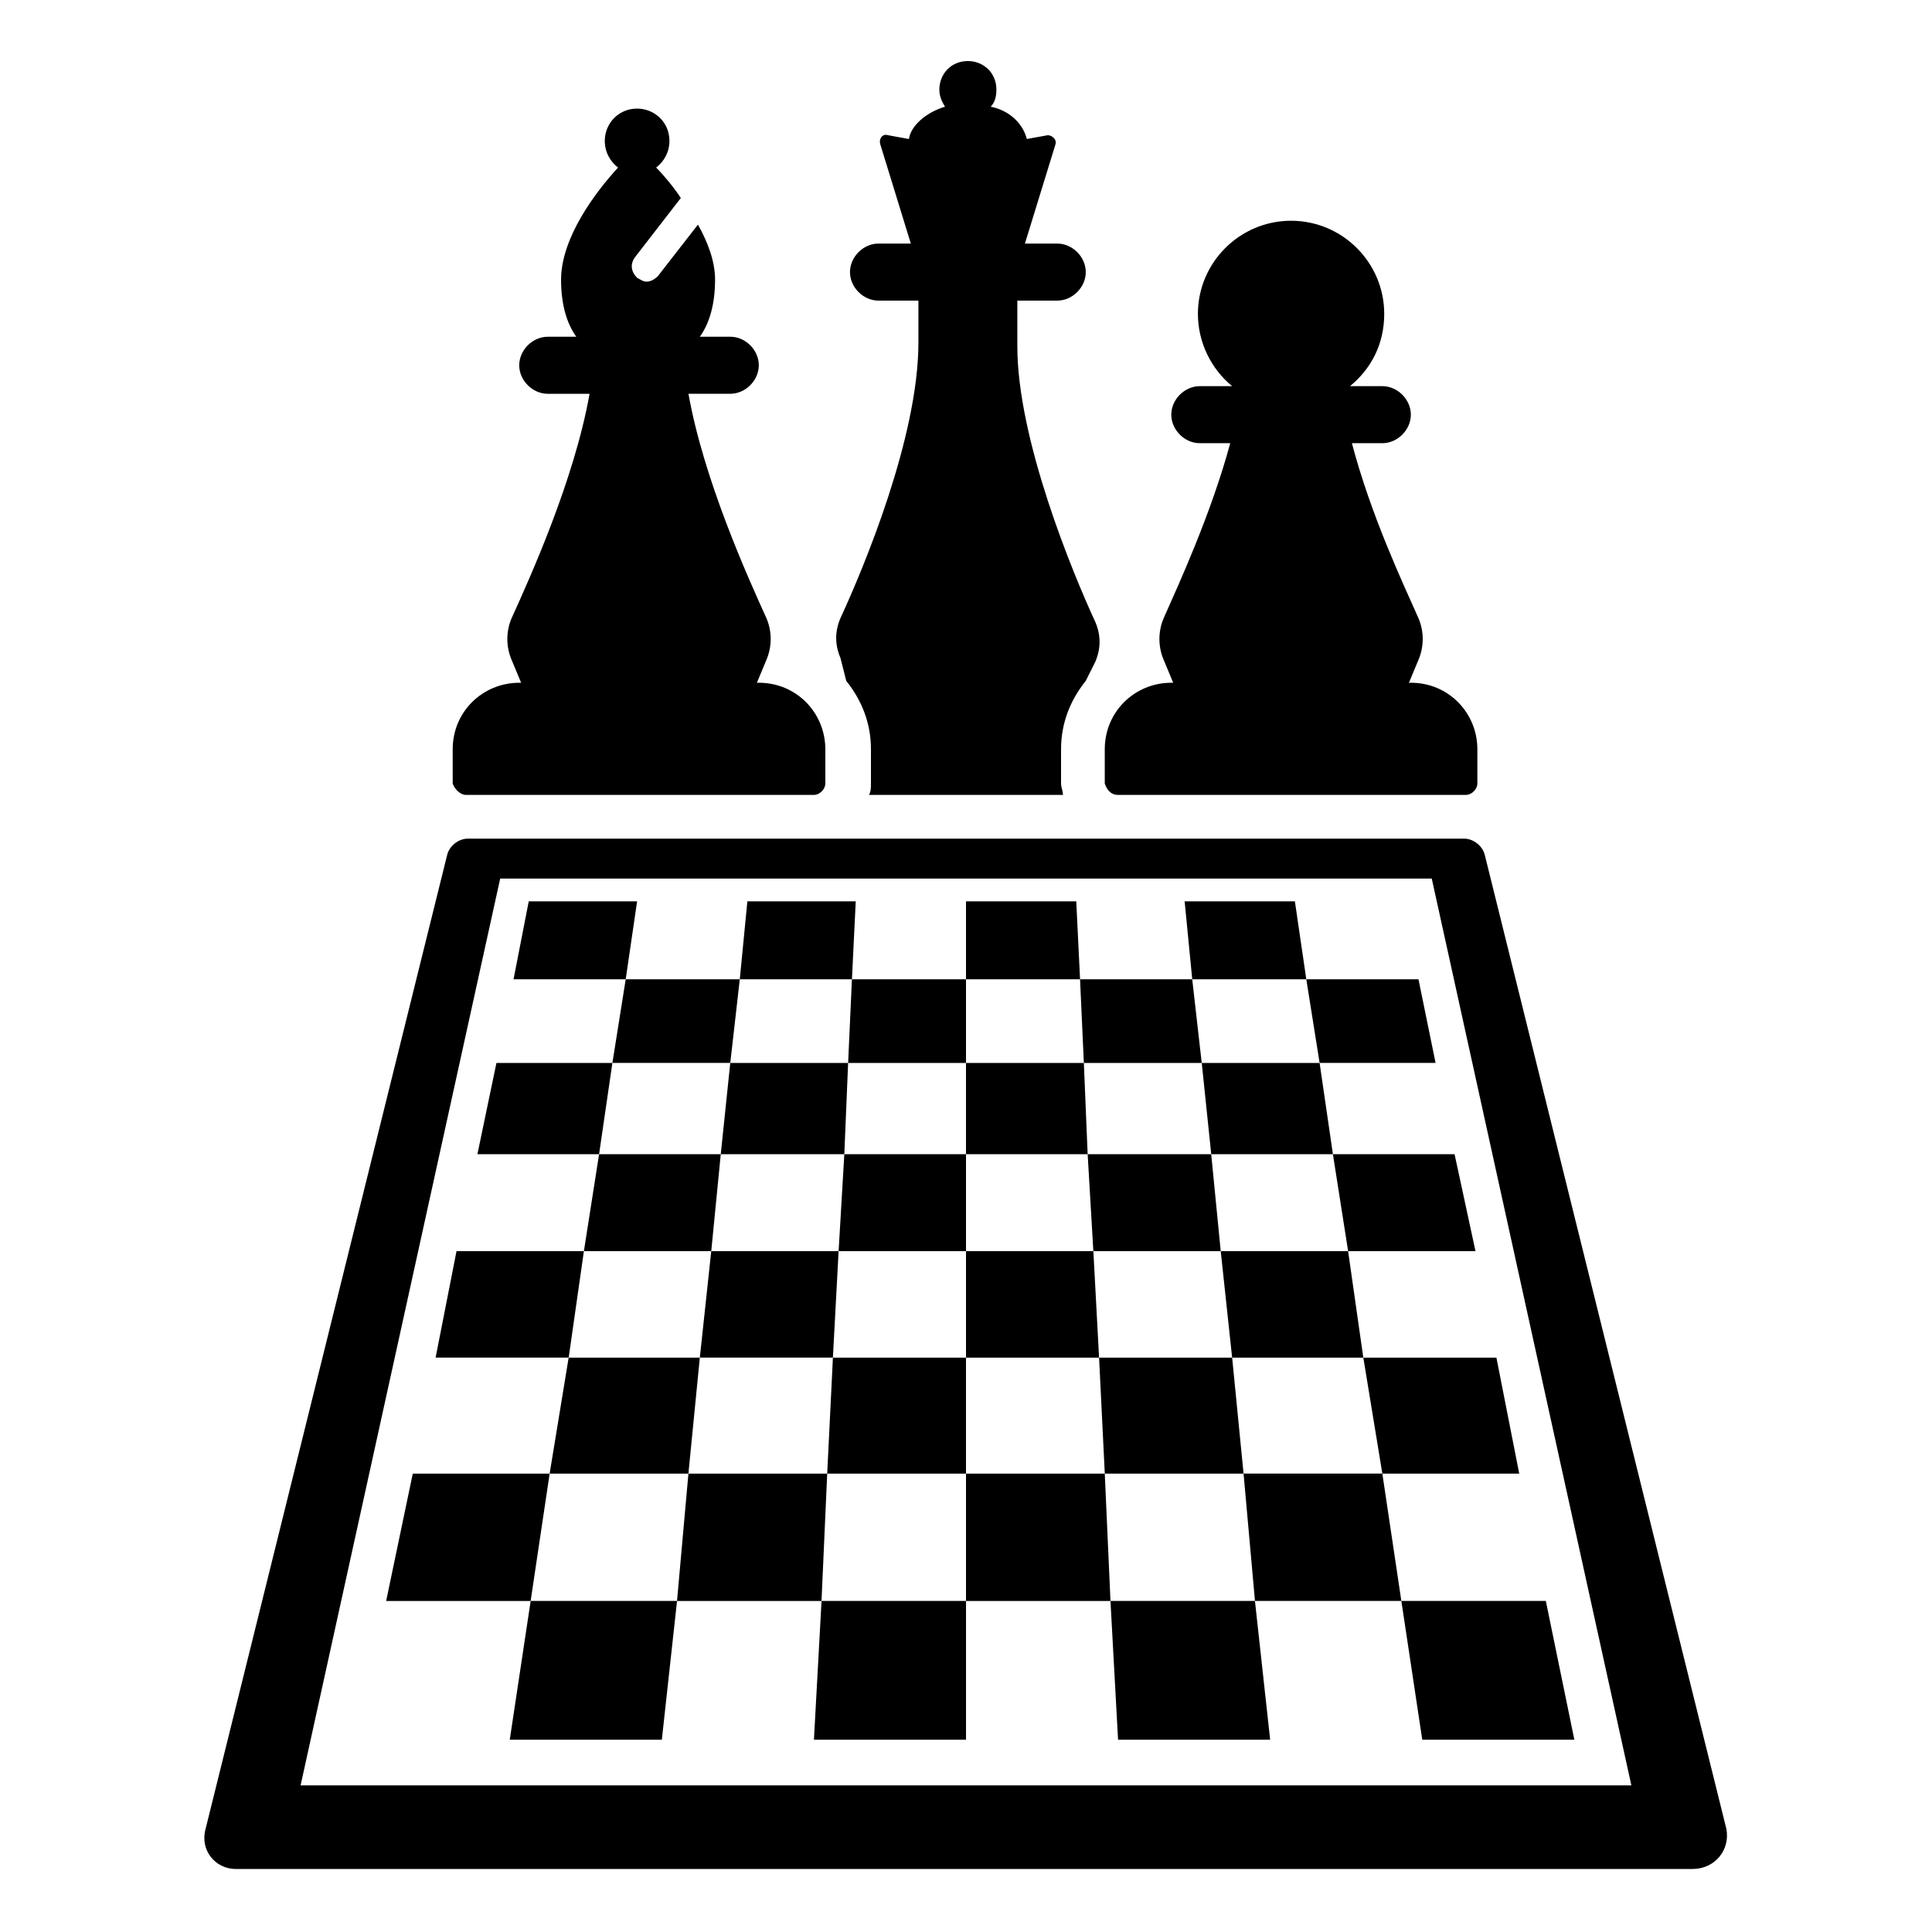
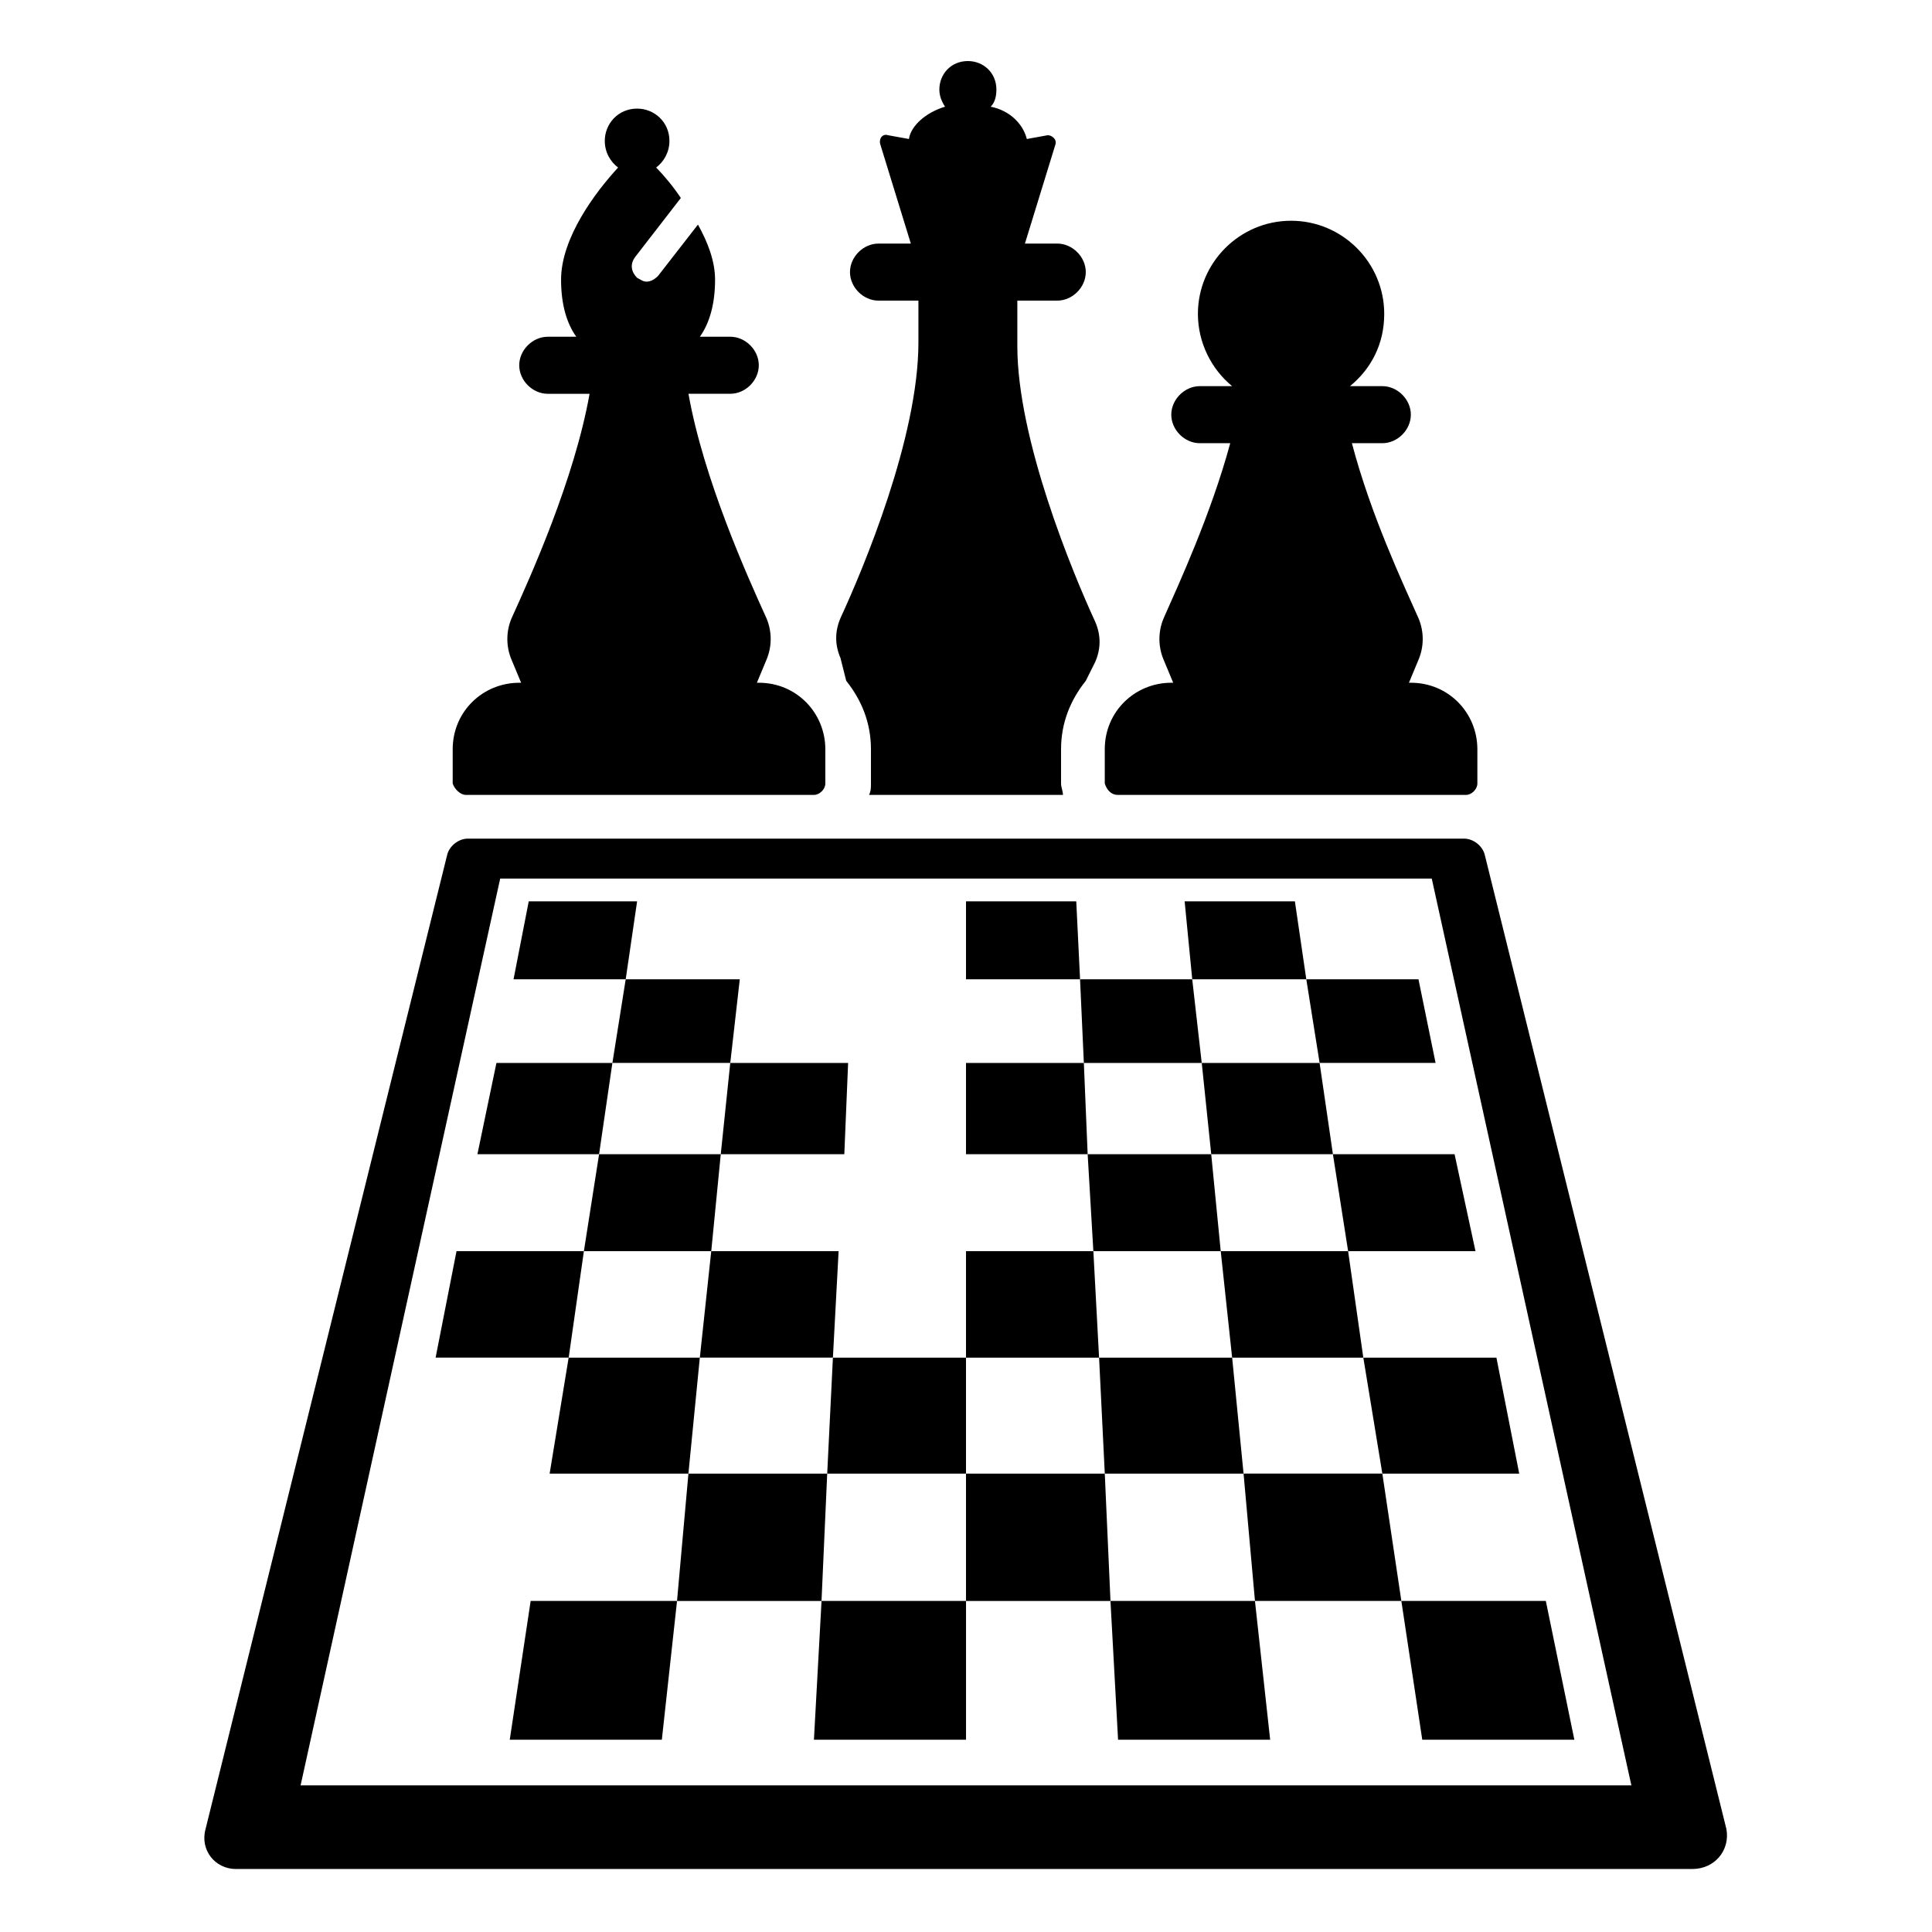
<svg xmlns="http://www.w3.org/2000/svg" fill="#000000" width="800px" height="800px" version="1.1" viewBox="144 144 512 512">
  <g>
    <path d="m284.12 382.87-4.027 20.656h29.723l3.023-20.656z" />
    <path d="m601.52 628.73-63.984-257.95c-0.504-2.519-3.023-4.535-5.543-4.535h-264c-2.519 0-5.039 2.016-5.543 4.535l-63.98 257.95c-1.512 5.543 2.519 10.578 8.062 10.578h385.92c6.043 0.004 10.074-5.035 9.066-10.578zm-377.86-11.586 52.898-240.32h246.87l52.902 240.32z" />
-     <path d="m370.78 382.87h-28.719l-2.012 20.656h29.723z" />
    <path d="m429.22 382.87h-29.219v20.656h30.227z" />
    <path d="m487.16 382.87h-29.219l2.016 20.656h30.227z" />
    <path d="m340.05 403.52h-30.23l-3.527 22.168h31.238z" />
-     <path d="m400 425.69v-22.168h-30.23l-1.008 22.168z" />
    <path d="m462.47 425.69-2.519-22.168h-29.727l1.008 22.168z" />
    <path d="m519.91 403.52h-29.727l3.527 22.168h30.734z" />
    <path d="m275.56 425.69-5.039 24.184h32.242l3.527-24.184z" />
    <path d="m368.76 425.69h-31.234l-2.519 24.184h32.746z" />
    <path d="m432.24 449.88-1.008-24.184h-31.234v24.184z" />
    <path d="m464.99 449.88h32.246l-3.527-24.184h-31.234z" />
    <path d="m335.01 449.88h-32.246l-4.027 25.695h33.754z" />
-     <path d="m400 449.88h-32.246l-1.512 25.695h33.758z" />
    <path d="m433.75 475.57h33.754l-2.519-25.695h-32.746z" />
    <path d="m535.02 475.57-5.543-25.695h-32.242l4.031 25.695z" />
    <path d="m264.98 475.57-5.539 28.215h35.266l4.031-28.215z" />
    <path d="m366.24 475.57h-33.754l-3.023 28.215h35.266z" />
    <path d="m400 503.79h35.266l-1.512-28.215h-33.754z" />
    <path d="m470.53 503.79h34.762l-4.027-28.215h-33.758z" />
    <path d="m329.46 503.79h-34.762l-5.039 30.73h36.777z" />
    <path d="m364.73 503.79-1.512 30.73h36.781v-30.73z" />
    <path d="m436.78 534.52h36.777l-3.023-30.73h-35.266z" />
    <path d="m546.61 534.52-6.043-30.73h-35.27l5.039 30.73z" />
-     <path d="m253.39 534.52-7.055 33.754h38.289l5.039-33.754z" />
    <path d="m326.44 534.52-3.023 33.754h38.293l1.508-33.754z" />
    <path d="m400 534.52v33.754h38.289l-1.512-33.754z" />
    <path d="m476.58 568.27h38.793l-5.039-33.754h-36.777z" />
    <path d="m279.09 605.05h40.305l4.027-36.781h-38.793z" />
    <path d="m359.7 605.05h40.305v-36.781h-38.289z" />
    <path d="m440.3 605.05h40.305l-4.031-36.781h-38.289z" />
    <path d="m561.22 605.05-7.559-36.781h-38.289l5.543 36.781z" />
    <path d="m368.26 324.43c4.031 5.039 6.551 11.082 6.551 18.137v9.07c0 1.008 0 2.016-0.504 3.023h51.387c0-1.008-0.504-2.016-0.504-3.023v-9.07c0-7.055 2.519-13.098 6.551-18.137l2.519-5.039c1.512-3.527 1.512-7.055 0-10.578-6.047-13.098-20.656-48.367-20.656-73.051v-12.094h10.578c4.031 0 7.559-3.527 7.559-7.559s-3.527-7.559-7.559-7.559h-8.566l8.062-26.199c0.504-1.512-1.008-2.519-2.016-2.519l-5.543 1.008c-1.008-4.031-4.535-7.559-9.574-8.566 1.008-1.008 1.512-2.519 1.512-4.535 0-4.535-3.527-7.559-7.559-7.559-4.535 0-7.559 3.527-7.559 7.559 0 1.512 0.504 3.023 1.512 4.535-5.039 1.512-9.07 5.039-9.574 8.566l-5.543-1.008c-1.512-0.504-2.519 1.008-2.016 2.519l8.062 26.199h-8.566c-4.031 0-7.559 3.527-7.559 7.559s3.527 7.559 7.559 7.559h10.578v11.082c0 25.191-14.609 59.953-20.656 73.051-1.512 3.527-1.512 7.055 0 10.578z" />
    <path d="m267.5 354.66h92.199c1.512 0 3.023-1.512 3.023-3.023v-9.07c0-9.574-7.559-17.633-17.633-17.633h-0.504l2.519-6.047c1.512-3.527 1.512-7.559 0-11.082-5.039-11.082-16.625-36.777-20.656-59.449h11.082c4.031 0 7.559-3.527 7.559-7.559s-3.527-7.559-7.559-7.559l-8.062 0.004c2.519-3.527 4.031-8.566 4.031-15.113 0-5.039-2.016-10.078-4.535-14.609l-10.578 13.602c-1.008 1.008-2.016 1.512-3.023 1.512s-1.512-0.504-2.519-1.008c-1.512-1.512-2.016-3.527-0.504-5.543l12.09-15.617c-2.016-3.023-4.535-6.047-6.551-8.062 2.016-1.512 3.527-4.031 3.527-7.055 0-5.039-4.031-8.566-8.566-8.566-5.039 0-8.566 4.031-8.566 8.566 0 3.023 1.512 5.543 3.527 7.055-6.047 6.551-15.113 18.641-15.113 29.727 0 6.551 1.512 11.586 4.031 15.113h-7.559c-4.031 0-7.559 3.527-7.559 7.559s3.527 7.559 7.559 7.559h11.082c-4.031 22.672-15.617 48.367-20.656 59.449-1.512 3.527-1.512 7.559 0 11.082l2.519 6.047h-0.504c-9.574 0-17.633 7.559-17.633 17.633v9.07c0.508 1.508 2.019 3.019 3.531 3.019z" />
    <path d="m440.3 354.66h92.195c1.512 0 3.023-1.512 3.023-3.023v-9.07c0-9.574-7.559-17.633-17.633-17.633h-0.504l2.519-6.047c1.512-3.527 1.512-7.559 0-11.082-4.031-9.07-12.594-27.207-17.633-46.352h8.062c4.031 0 7.559-3.527 7.559-7.559s-3.527-7.559-7.559-7.559h-8.566c5.543-4.535 9.07-11.082 9.07-19.145 0-13.602-11.082-24.688-24.688-24.688-13.602 0-24.688 11.082-24.688 24.688 0 7.559 3.527 14.609 9.07 19.145h-8.566c-4.031 0-7.559 3.527-7.559 7.559s3.527 7.559 7.559 7.559h8.062c-5.039 18.641-13.602 37.281-17.633 46.352-1.512 3.527-1.512 7.559 0 11.082l2.519 6.047h-0.504c-9.574 0-17.633 7.559-17.633 17.633v9.07c0.5 1.512 1.508 3.023 3.523 3.023z" />
  </g>
</svg>